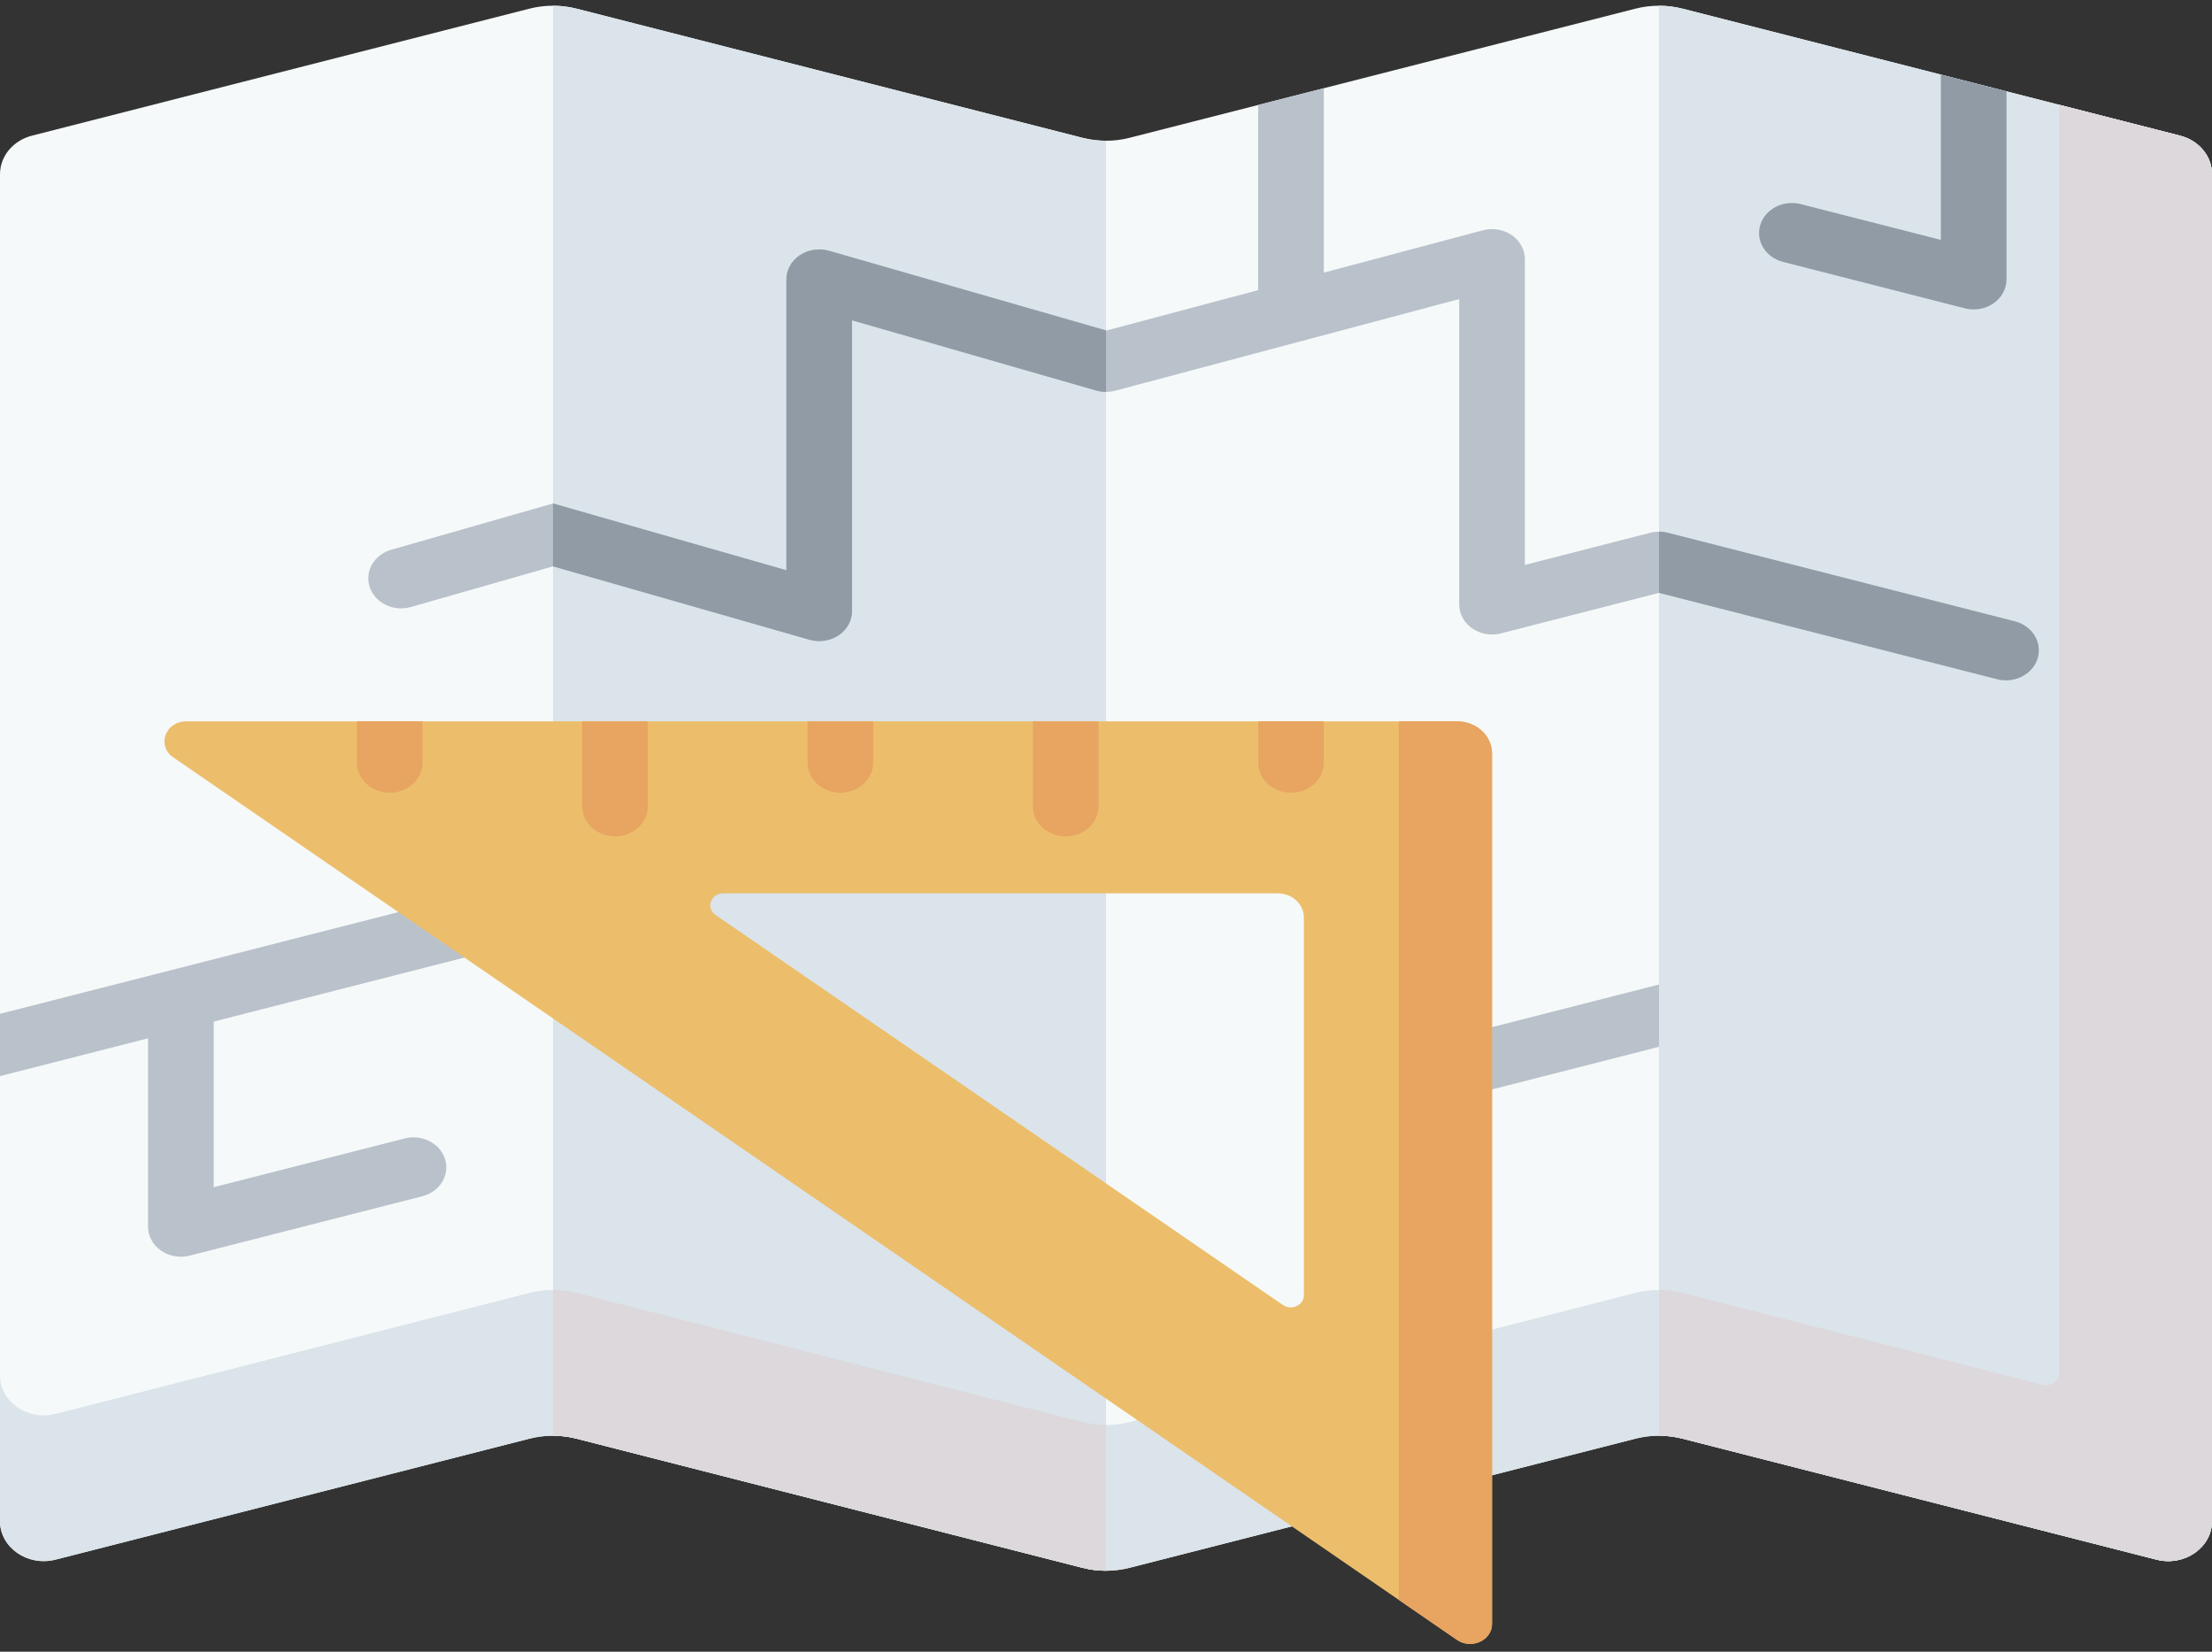
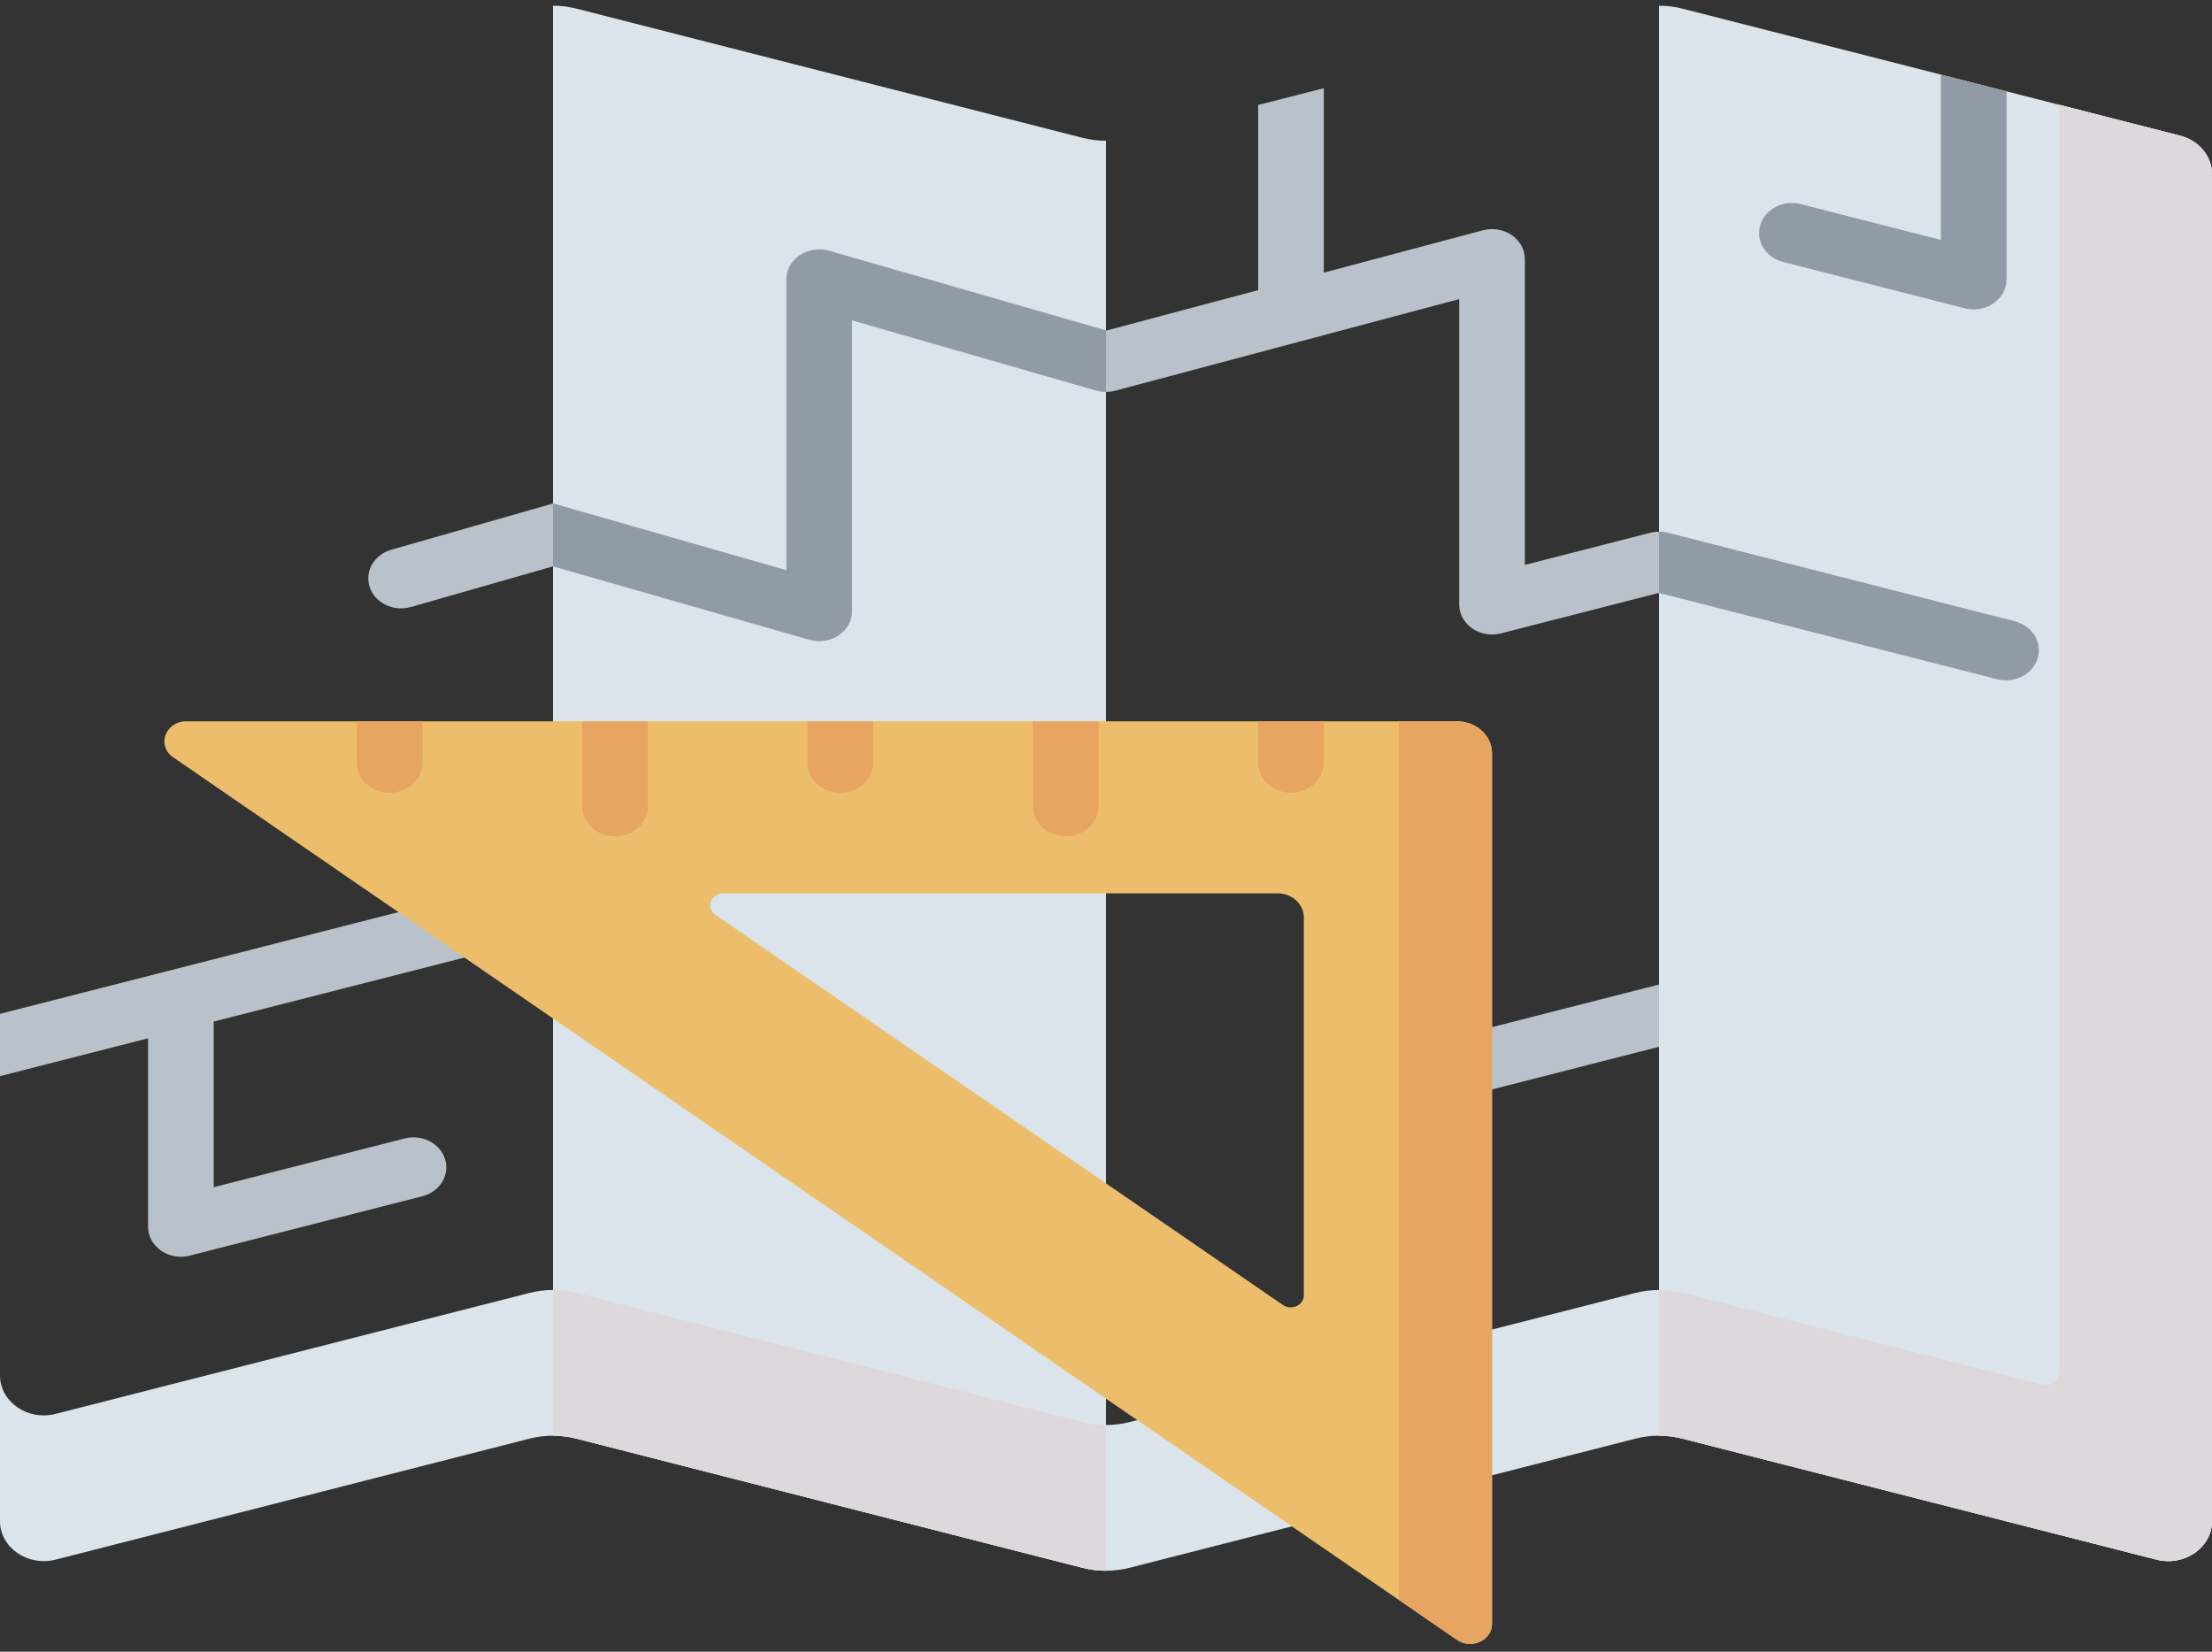
<svg xmlns="http://www.w3.org/2000/svg" width="150" height="112" viewBox="0 0 150 112" fill="none">
  <rect x="0" y="0" width="150" height="112" fill="#333333" stroke="none" />
-   <path d="M146.234 105.757L114.096 97.554C113.052 97.287 111.948 97.287 110.903 97.554L76.596 106.311C75.552 106.577 74.448 106.577 73.403 106.311L39.096 97.554C38.052 97.287 36.948 97.287 35.903 97.554L3.766 105.757C1.874 106.24 0 104.94 0 103.144V11.811C0 10.594 0.887 9.526 2.169 9.198L35.903 0.587C36.948 0.321 38.052 0.321 39.096 0.587L73.403 9.344C74.448 9.611 75.552 9.611 76.596 9.344L110.903 0.587C111.948 0.321 113.052 0.321 114.096 0.587L147.83 9.198C149.113 9.526 149.999 10.594 149.999 11.811V103.144C150 104.94 148.126 106.24 146.234 105.757Z" fill="#F6F9F9" />
  <path d="M147.83 9.198L139.641 7.107V93.12C139.641 93.659 139.079 94.049 138.512 93.904L114.096 87.672C113.052 87.406 111.948 87.406 110.903 87.672L76.597 96.429C75.552 96.695 74.448 96.695 73.403 96.429L39.097 87.672C38.052 87.406 36.948 87.406 35.904 87.672L3.766 95.875C1.874 96.358 0 95.058 0 93.263V103.144C0 104.939 1.874 106.239 3.766 105.757L35.904 97.553C36.948 97.287 38.052 97.287 39.097 97.553L73.403 106.31C74.448 106.577 75.552 106.577 76.597 106.31L110.903 97.553C111.948 97.287 113.052 97.287 114.096 97.553L146.234 105.757C148.126 106.24 150 104.939 150 103.144V11.81C150 10.593 149.113 9.525 147.83 9.198Z" fill="#DAE4EA" />
  <path d="M73.403 9.344L39.096 0.587C38.574 0.454 38.037 0.387 37.5 0.387V97.353C38.037 97.353 38.574 97.42 39.096 97.553L73.403 106.31C73.925 106.444 74.463 106.51 75 106.51V9.544C74.463 9.544 73.926 9.477 73.403 9.344Z" fill="#DAE4EA" />
  <path d="M147.831 9.198L114.096 0.587C113.574 0.454 113.037 0.387 112.5 0.387V97.353C113.037 97.353 113.574 97.42 114.096 97.553L146.234 105.756C148.126 106.24 150 104.939 150 103.144V11.81C150 10.593 149.113 9.525 147.831 9.198Z" fill="#DAE4EA" />
  <path d="M39.096 87.672C38.574 87.539 38.037 87.472 37.5 87.472V97.353C38.037 97.353 38.574 97.42 39.096 97.553L73.403 106.31C73.925 106.444 74.463 106.51 75 106.51V96.629C74.462 96.629 73.925 96.562 73.403 96.429L39.096 87.672Z" fill="#DCD8DC" />
  <path d="M147.83 9.198L139.641 7.107V93.12C139.641 93.659 139.079 94.049 138.511 93.904L114.096 87.672C113.574 87.539 113.037 87.472 112.5 87.472V97.353C113.037 97.353 113.574 97.42 114.096 97.553L146.234 105.756C148.126 106.24 150 104.939 150 103.144V11.81C150 10.593 149.113 9.525 147.83 9.198Z" fill="#DCD8DC" />
  <path d="M112.5 66.758L97.09 70.692C95.906 70.994 95.215 72.116 95.545 73.198C95.82 74.098 96.714 74.686 97.688 74.686C97.886 74.686 98.087 74.662 98.288 74.611L112.5 70.983V66.758Z" fill="#B9C1CB" />
  <path d="M35.673 61.752C35.343 60.67 34.114 60.038 32.931 60.34L0 68.746V72.97L10.04 70.407V83.183C10.04 83.819 10.366 84.418 10.92 84.803C11.312 85.075 11.786 85.217 12.266 85.217C12.466 85.217 12.668 85.192 12.865 85.142L28.637 81.116C29.822 80.814 30.513 79.692 30.183 78.609C29.852 77.527 28.624 76.895 27.44 77.197L14.492 80.502V69.271L34.128 64.259C35.312 63.957 36.004 62.834 35.673 61.752Z" fill="#B9C1CB" />
  <path d="M98.802 111.2L11.743 51.352C10.604 50.569 11.21 48.912 12.635 48.912H98.803C100.115 48.912 101.178 49.884 101.178 51.082V110.116C101.178 111.234 99.78 111.872 98.802 111.2ZM48.522 62.041L86.991 88.486C87.578 88.889 88.416 88.506 88.416 87.835V62.204C88.416 61.305 87.619 60.576 86.636 60.576H49.057C48.202 60.576 47.838 61.571 48.522 62.041Z" fill="#ECBE6B" />
  <path d="M98.804 48.912H94.858V108.488L98.802 111.2C99.78 111.872 101.178 111.234 101.178 110.116V51.082C101.178 49.884 100.115 48.912 98.804 48.912Z" fill="#E7A561" />
  <path d="M72.265 56.712C71.036 56.712 70.04 55.801 70.04 54.678V48.912H74.491V54.677C74.491 55.801 73.495 56.712 72.265 56.712Z" fill="#E7A561" />
  <path d="M56.986 53.755C55.757 53.755 54.76 52.844 54.76 51.721V48.912H59.212V51.721C59.212 52.845 58.215 53.755 56.986 53.755Z" fill="#E7A561" />
  <path d="M87.545 53.755C86.316 53.755 85.319 52.844 85.319 51.721V48.912H89.771V51.721C89.771 52.845 88.774 53.755 87.545 53.755Z" fill="#E7A561" />
  <path d="M26.428 53.755C25.198 53.755 24.202 52.844 24.202 51.721V48.912H28.654V51.721C28.654 52.844 27.657 53.755 26.428 53.755Z" fill="#E7A561" />
  <path d="M41.707 56.712C40.478 56.712 39.481 55.801 39.481 54.678V48.912H43.933V54.677C43.933 55.801 42.936 56.712 41.707 56.712Z" fill="#E7A561" />
  <path d="M136.627 42.134L113.098 36.128C112.706 36.028 112.291 36.028 111.898 36.129L103.403 38.306V17.569C103.403 16.929 103.074 16.326 102.513 15.942C101.953 15.558 101.228 15.437 100.555 15.616L89.77 18.488V5.981L85.319 7.117V19.673L75.025 22.414L56.22 17.006C55.544 16.812 54.807 16.924 54.236 17.307C53.664 17.69 53.327 18.299 53.327 18.947V38.669L37.5 34.139V38.403L54.887 43.379C55.563 43.572 56.3 43.46 56.87 43.077C57.441 42.694 57.778 42.085 57.778 41.438V21.72L74.332 26.48C74.751 26.601 75.2 26.605 75.623 26.493L98.952 20.281V40.99C98.952 41.627 99.278 42.226 99.833 42.611C100.388 42.995 101.109 43.12 101.779 42.949L112.501 40.2L135.429 46.053C135.63 46.104 135.831 46.128 136.029 46.128C137.003 46.128 137.897 45.54 138.172 44.641C138.503 43.559 137.811 42.436 136.627 42.134Z" fill="#B9C1CB" />
  <path d="M75 22.407L56.22 17.006C55.544 16.812 54.807 16.924 54.236 17.307C53.664 17.69 53.327 18.299 53.327 18.947V38.669L37.5 34.139V38.402L54.887 43.379C55.563 43.572 56.3 43.46 56.87 43.077C57.441 42.694 57.778 42.085 57.778 41.437V21.72L74.332 26.48C74.549 26.543 74.775 26.573 75 26.573V22.407Z" fill="#909BA5" />
  <path d="M136.627 42.134L113.099 36.128C112.903 36.078 112.701 36.053 112.5 36.053V40.2L112.501 40.2L135.429 46.053C135.63 46.104 135.831 46.128 136.029 46.128C137.003 46.128 137.897 45.54 138.172 44.64C138.503 43.559 137.811 42.436 136.627 42.134Z" fill="#909BA5" />
  <path d="M131.613 5.058V16.267L122.111 13.841C120.927 13.539 119.699 14.171 119.368 15.254C119.038 16.336 119.729 17.458 120.913 17.76L133.24 20.907C133.437 20.957 133.639 20.982 133.839 20.982C134.32 20.982 134.793 20.839 135.185 20.568C135.739 20.183 136.065 19.583 136.065 18.947V6.194L131.613 5.058Z" fill="#909BA5" />
  <path d="M26.535 37.277L37.5 34.139V38.403L27.865 41.16C26.431 41.57 24.974 40.592 24.974 39.219C24.974 38.329 25.606 37.543 26.535 37.277Z" fill="#B9C1CB" />
</svg>